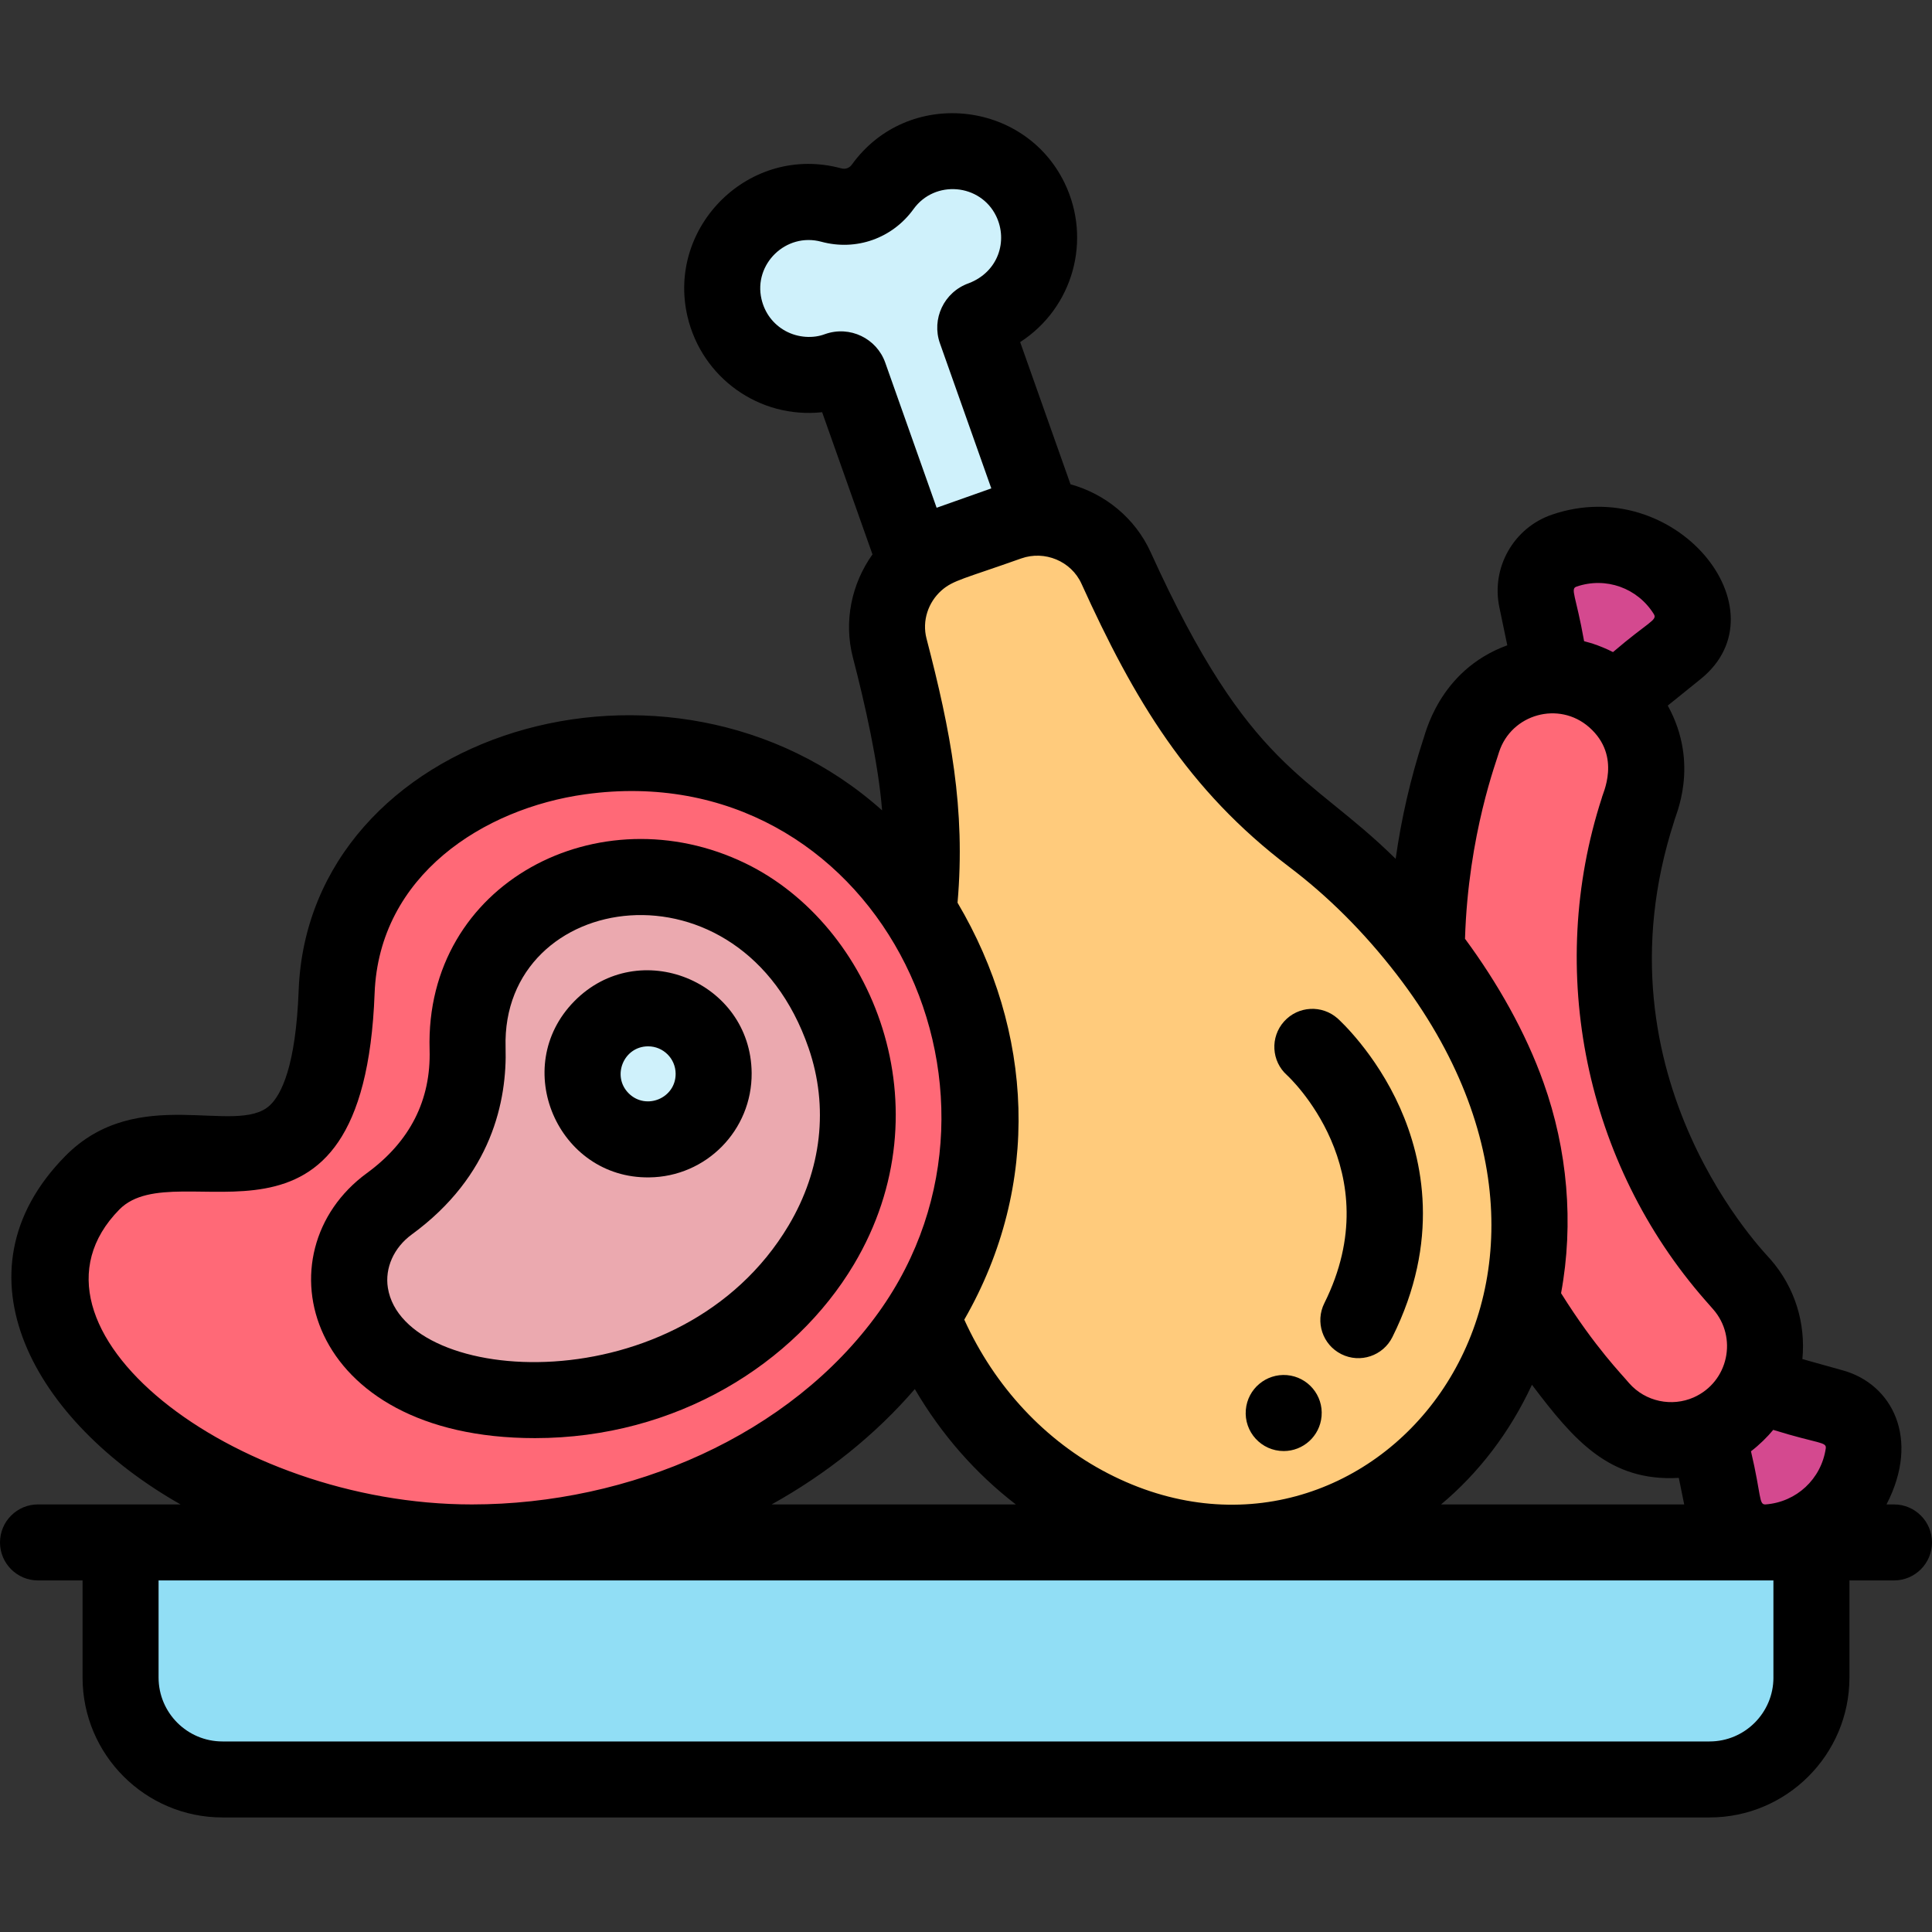
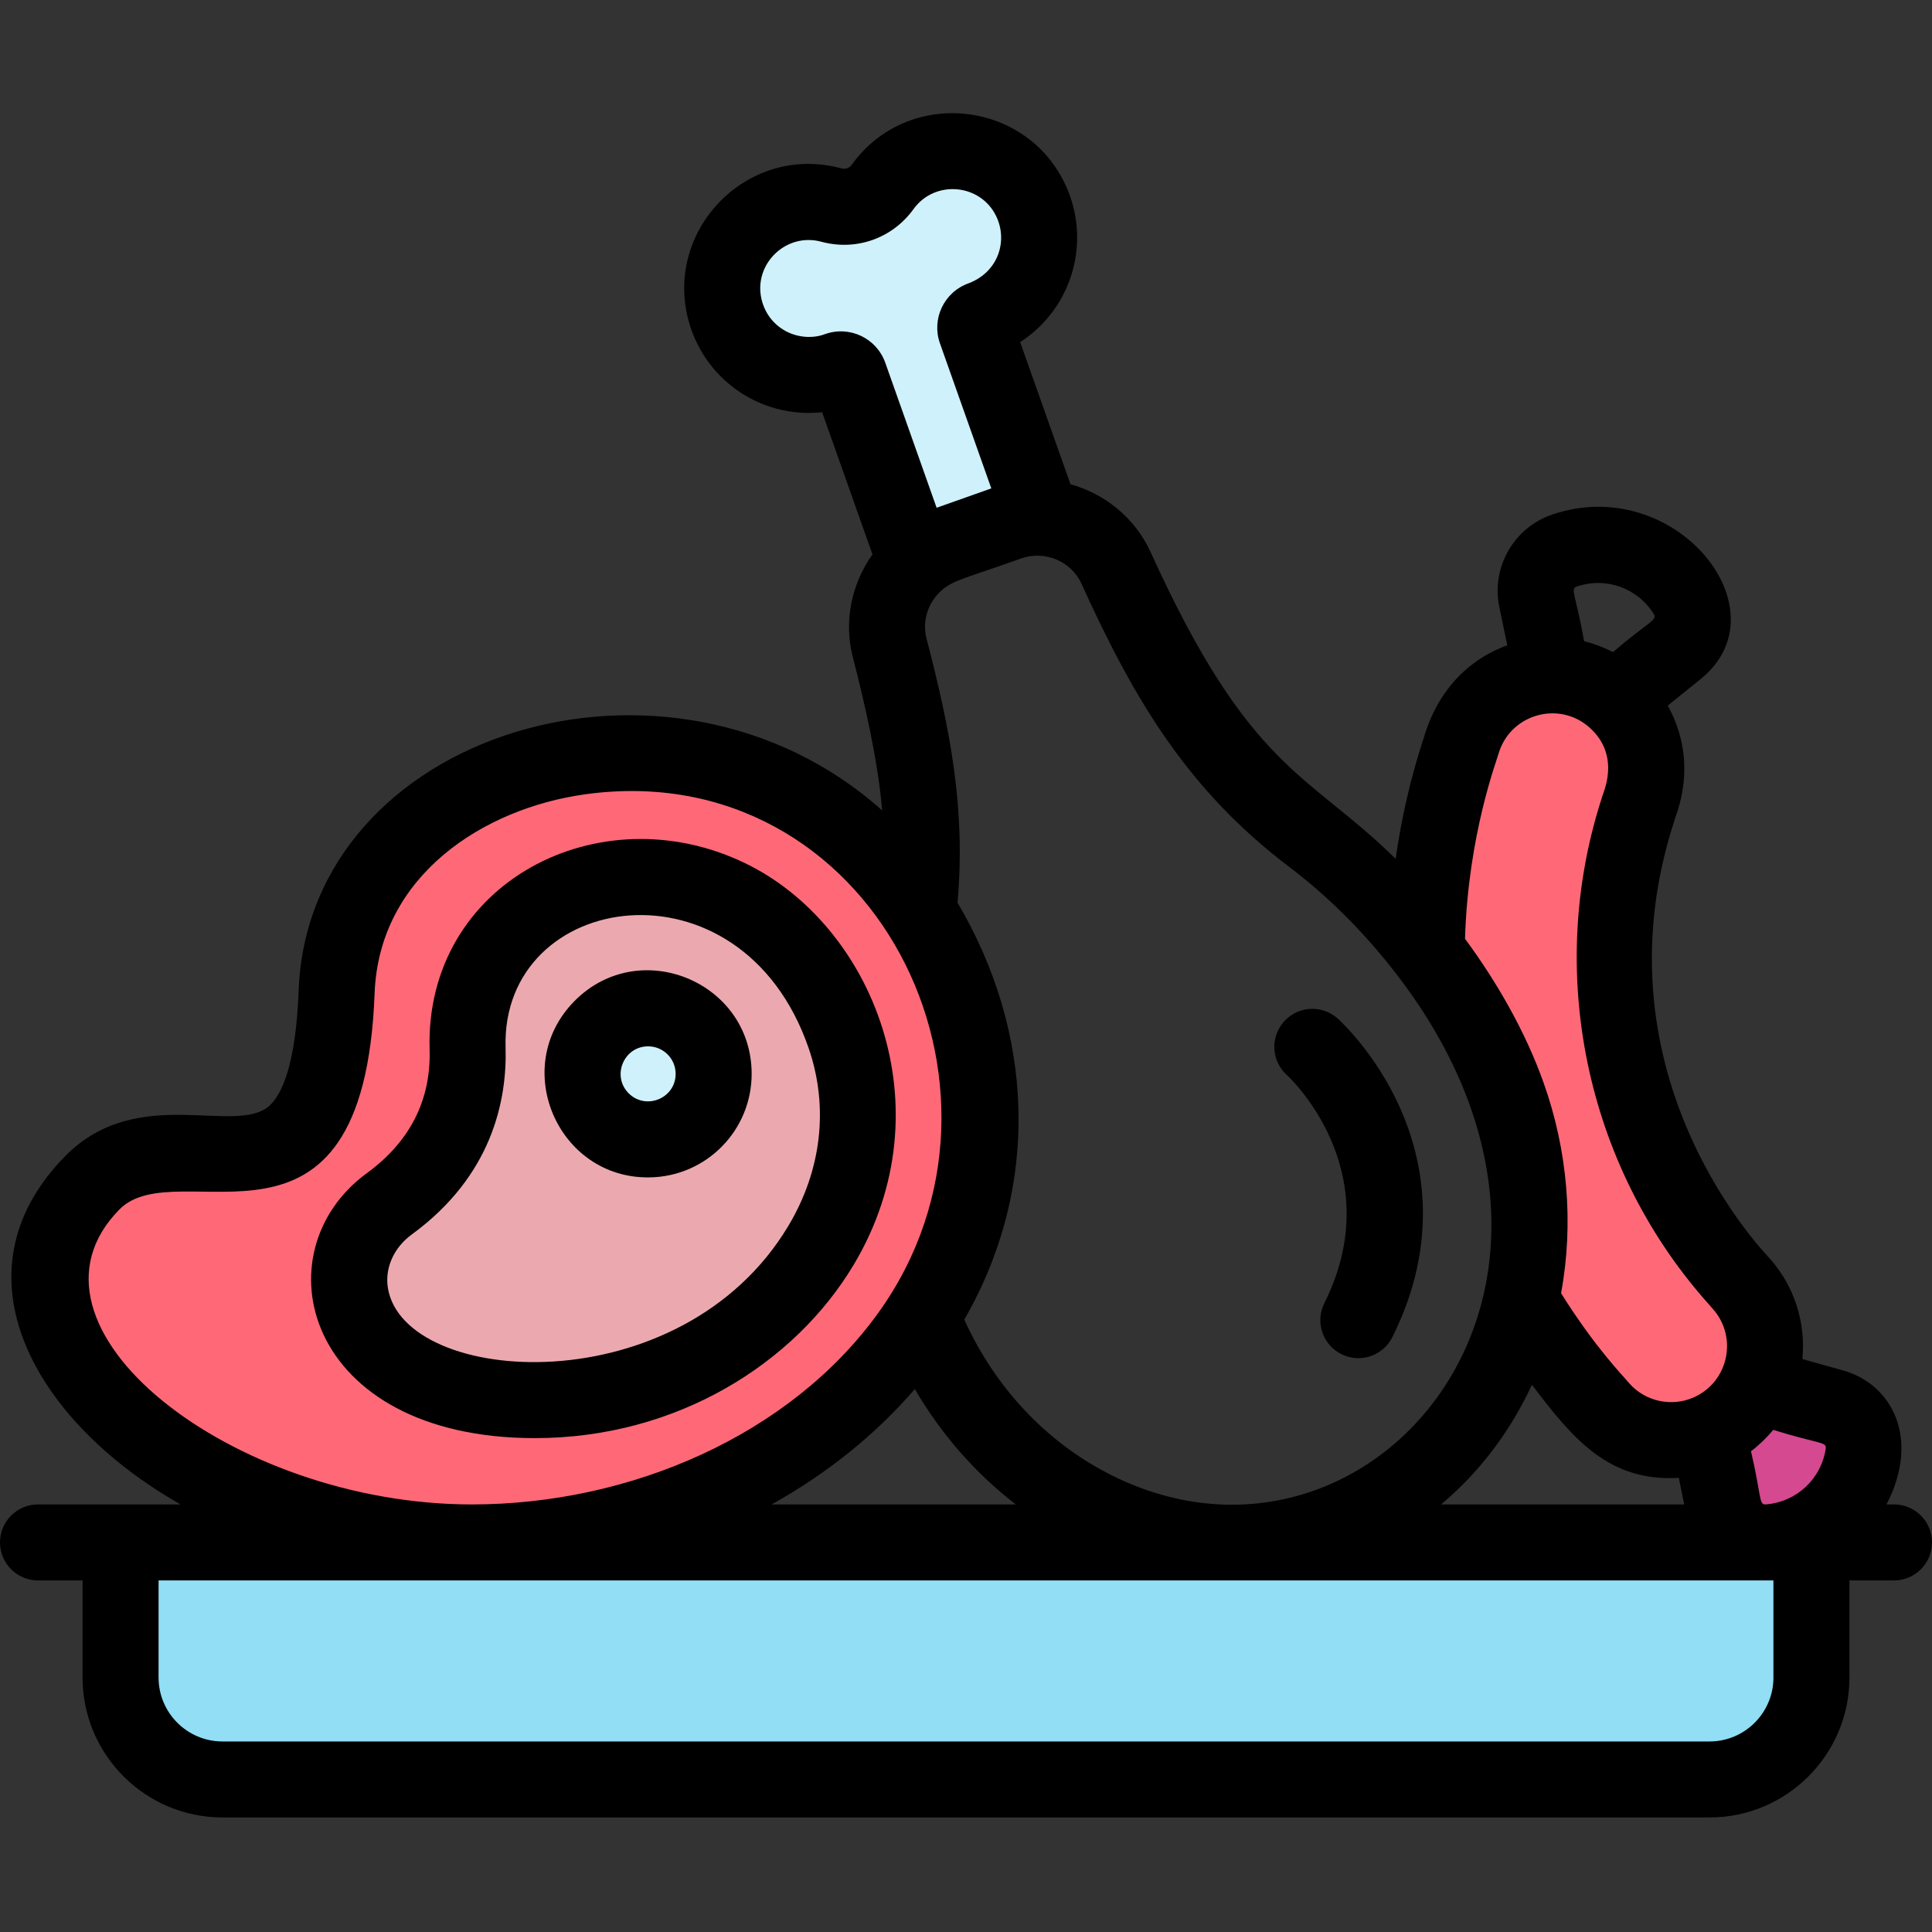
<svg xmlns="http://www.w3.org/2000/svg" height="512pt" viewBox="0 -30 512 512" width="512pt">
  <rect x="0" y="-30" width="512" height="512" fill="#333333" stroke="none" />
  <path d="m31.953 414.574c0 14.91 12.086 27 27 27h394.094c14.91 0 27-12.09 27-27v-35.812h-448.094zm0 0" fill="#91def5" />
  <path d="m485.734 342.891-20.273-5.668c-2.59 5.598-7.148 9.988-12.727 12.398l4.094 20.16c1.125 5.539 6.199 9.375 11.84 8.949 12.812-.973 23.246-10.68 25.141-23.387.832-5.594-2.629-10.93-8.074-12.453zm0 0" fill="#d4498f" />
-   <path d="m427.992 155.324 16.383-13.219c4.398-3.551 5.469-9.82 2.496-14.629-12.203-19.715-43.203-15.539-39.676 1.352l4.207 20.137c6.066.008 11.992 2.238 16.59 6.359zm0 0" fill="#d4498f" />
  <path d="m465.461 337.223c7.715-16.684-5.75-28.848-5.941-29.238-29.492-33.613-39.242-80.918-25.43-123.453.012-.324 7.508-16.992-6.098-29.207-13.34-11.969-34.738-6.289-40.305 10.855-.492 1.996-9.258 24.477-9.586 55.887 21.242 27.566 32.539 58.805 24.926 92.488 9.77 16.426 20.25 27.547 21.121 28.625 11.887 13.547 33.789 10.316 41.312-5.957zm0 0" fill="#ff6977" />
  <path d="m267.285 108.492c2.922-1.035 5.926-1.43 8.863-1.277l-17.566-49.609c-.781-2.203 1.645-3.16 1.539-3.062 12.742-4.512 19-19.156 12.926-31.676-4.566-9.418-15.246-14.582-25.461-12.305-5.816 1.301-10.523 4.602-13.664 8.953-3.117 4.32-8.484 6.219-13.625 4.824-16.691-4.527-32.195 10.52-28.301 27.227 3.16 13.555 17.234 20.996 29.98 16.484.008-.004.016-.008.023-.008 1.262-.449 2.652.16 3.098 1.422l17.566 49.609c5.484-4.934 9.938-4.945 24.621-10.582zm0 0" fill="#cff1fb" />
-   <path d="m378.102 222.066c-8.762-11.371-19.156-21.867-30.309-30.316-25.66-19.438-38.77-42.016-52.02-71.219-4.973-10.961-17.527-15.918-28.488-12.039-14.723 5.652-19.148 5.652-24.621 10.578-6.172 5.555-9.082 14.223-6.875 22.699 6.633 25.484 10.262 45.777 7.609 69.836 4.656 7.316 8.617 15.66 11.68 25.102 9.609 29.637 4.43 58.391-10.812 82.184 17.891 45.695 65.398 70.473 107.648 55.512 26.613-9.422 44.914-32.426 51.113-59.848 7.609-33.68-3.68-64.914-24.926-92.488zm0 0" fill="#ffcb7c" />
  <path d="m255.078 236.711c-32.168-99.18-163.07-77.984-165.871-3.84-2.645 70.059-41.902 27.352-64.762 50.602-38.086 38.738 27.539 96.219 102.453 95.277 84.996-1.062 152.02-68.527 128.18-142.039zm-97.992 103.176c-31.457 4.648-60.707-5.043-64.238-26.98-1.484-9.234 2.77-18.367 10.32-23.883 17.723-12.941 21.086-29.453 20.746-41.156-.551-18.805 10.609-36.18 28.375-42.371 26.379-9.188 59.004 2.609 71.531 38.992 14.965 43.449-18.996 87.469-66.734 95.398zm0 0" fill="#ff6977" />
  <path d="m152.293 205.496c-17.77 6.191-28.926 23.566-28.379 42.371.344 11.703-3.023 28.211-20.742 41.156-7.551 5.516-11.809 14.648-10.324 23.883 3.531 21.934 32.781 31.629 64.242 26.98 47.738-7.93 81.695-51.953 66.73-95.402-12.527-36.379-45.152-48.18-71.527-38.988zm31.848 61.258c-6.723 6.84-17.715 6.934-24.555.211-6.84-6.727-6.934-17.719-.211-24.559s17.719-6.934 24.559-.211c6.84 6.727 6.934 17.719.207 24.559zm0 0" fill="#eba9af" />
  <path d="m183.922 242.184c-6.84-6.723-17.836-6.625-24.559.211-6.723 6.84-6.629 17.832.211 24.559 6.84 6.723 17.832 6.625 24.555-.211 6.723-6.84 6.629-17.832-.207-24.559zm0 0" fill="#cff1fb" />
  <path d="m501.926 368.691h-1.984c9.059-17.492 1.441-31.887-11.492-35.504l-10.801-3.02c.906-9.289-1.863-18.918-8.492-26.473-.172-.352-47.699-47.641-25.484-116.055.148-1.199 6.957-14.945-1.699-30.652l8.73-7.043c22.625-18.262-6.812-54.746-39.441-43.547-10.129 3.477-16.117 14.008-13.926 24.492l2.113 10.121c-18.434 6.715-21.883 24.301-22.309 25.031-3.34 10.289-5.77 20.844-7.277 31.559-23.289-22.953-38.555-23.125-64.914-81.234-4.133-9.105-12.113-15.492-21.258-18.027l-13.34-37.68c14.047-9.07 19.062-27.137 11.762-42.191-10.695-22.051-41.668-25.207-56.359-4.848-.668.922-1.719 1.293-2.82.996-24.238-6.578-46.312 15.383-40.75 39.234 3.785 16.23 18.988 27.176 35.691 25.391l13.34 37.68c-5.508 7.723-7.695 17.707-5.176 27.383 3.164 12.148 6.734 27.957 7.727 40.457-56.109-50.207-152.035-20.883-154.621 47.73-.758 20.016-4.582 27.609-7.656 30.457-8.895 8.23-35.051-6.043-54.227 13.457-30.527 31.051-8.125 70.332 30.582 92.281-13.574 0-24.449 0-37.77 0-5.562 0-10.074 4.512-10.074 10.074s4.512 10.074 10.074 10.074h11.805v25.738c0 20.441 16.629 37.074 37.074 37.074h394.094c20.441 0 37.074-16.633 37.074-37.074v-25.738h11.805c5.562 0 10.074-4.512 10.074-10.074s-4.512-10.07-10.074-10.07zm-84.125-243.234c7.758-2.66 16.188.348 20.5 7.32.988 1.594-1.543 2.07-10.84 10.031-1.609-.832-3.734-1.699-5.293-2.207h-.004c-.102-.027-1.168-.379-2.359-.676-2.168-12.164-3.738-13.871-2.004-14.469zm-20.531 43.832c3.266-10.062 15.867-13.625 23.898-6.543 8.746 7.73 3.391 17.844 3.34 18.672-14.902 45.895-4.387 96.938 27.438 133.211l2.066 2.352c6.516 7.43 4.086 19.23-5.176 23.348-5.762 2.531-12.746 1.184-17.117-3.793-1.762-2.156-8.945-9.332-18.02-23.828 3.438-18.594 1.68-38.074-4.629-55.758-4.715-13.316-12.27-26.586-20.828-38.168.844-27.75 8.523-47.516 9.027-49.492zm49.059 199.402h-64.434c10.039-8.41 18.242-19.141 24.086-31.715 11.059 14.648 20.512 25.73 38.918 24.676zm-175.68-250.703c6.188-2.188 13.227.699 15.953 6.703 13.906 30.66 28.102 54.629 55.109 75.09 10.098 7.648 19.668 17.094 28.41 28.434 64.723 84.016-8.242 167.574-76.535 132.23-16.602-8.586-29.965-22.938-38.039-40.723 20.645-35.922 18.207-76.688-1.789-110.496 2.172-24.863-1.848-45.516-8.219-69.992-1.227-4.715.445-9.621 3.949-12.742 3.102-2.75 6.117-3.156 21.16-8.504zm-1.445 250.703h-64.719c14.711-8.176 27.605-18.566 37.953-30.574 6.98 11.953 16.062 22.336 26.766 30.574zm-50.574-310.145c-3.062 1.172-7.09 1.012-10.469-.836-3.246-1.777-5.5-4.77-6.355-8.434-2.164-9.273 6.473-17.75 15.852-15.215 9.238 2.508 18.828-.887 24.434-8.648 5.66-7.852 17.723-6.754 21.895 1.848 3.172 6.543.594 14.789-7.242 17.793-6.617 2.336-9.922 9.512-7.656 15.918l13.617 38.457c-5.066 1.793-9.426 3.34-14.492 5.133l-13.617-38.461c-2.266-6.402-9.352-9.902-15.965-7.555zm-187 231.988c15.59-15.852 64.73 20.062 67.645-57.285 1.18-31.254 28.871-49.016 55.793-52.75 76.188-10.57 120.465 77.797 77.797 137.27-23.402 32.617-65.871 50.922-107.836 50.922-63.555 0-123.863-47.172-93.398-78.156zm438.348 124.039c0 9.336-7.594 16.93-16.93 16.93h-394.094c-9.336 0-16.93-7.594-16.93-16.93v-25.738h427.949v25.738zm-2.07-45.887c-1.844.133-1.078-2.16-3.879-14.082 2.23-1.703 4.348-3.797 5.895-5.676 12.027 3.746 14.191 3.121 13.922 4.93-1.207 8.109-7.762 14.207-15.938 14.828zm0 0" />
  <path d="m341.062 254.926c.277.25 27.469 25.23 9.902 60.43-2.484 4.977-.461 11.027 4.516 13.512 4.98 2.484 11.027.461 13.512-4.516 12.703-25.457 8.125-47.082 2.043-60.738-6.496-14.594-16.113-23.32-16.52-23.684-4.141-3.715-10.512-3.371-14.227.773-3.715 4.141-3.367 10.512.773 14.223zm0 0" />
-   <path d="m340.203 354.543c5.172 0 9.57-3.961 10.023-9.207l.004-.031c.477-5.539-3.629-10.406-9.172-10.887-5.543-.461-10.426 3.645-10.902 9.188-.508 5.875 4.121 10.938 10.047 10.938zm0 0" />
  <path d="m226.297 305.074c24.715-41.484 5.02-89.891-28.734-106.273-38.699-18.789-85.008 5.125-83.715 49.359.391 13.379-5.203 24.391-16.617 32.727-28.68 20.949-16.602 70.23 44.547 70.23 37.406 0 68.805-19.668 84.52-46.043zm-123.504 6.23c-.848-5.262 1.574-10.68 6.32-14.148 21.297-15.555 25.281-35.551 24.871-49.582-1.219-41.754 62.48-51.59 80.312.191 5.359 15.562 3.473 32.254-5.309 46.996-28.469 47.785-101.969 42.816-106.195 16.543zm0 0" />
  <path d="m171.992 282.02c15.164-.133 27.332-12.508 27.203-27.672-.207-24.289-29.883-36.418-47.004-19.004-17.188 17.48-4.328 46.969 19.801 46.676zm-.23-34.73c3.996 0 7.254 3.219 7.289 7.23.055 6.512-7.809 9.773-12.402 5.262-4.629-4.551-1.391-12.492 5.113-12.492zm0 0" />
</svg>